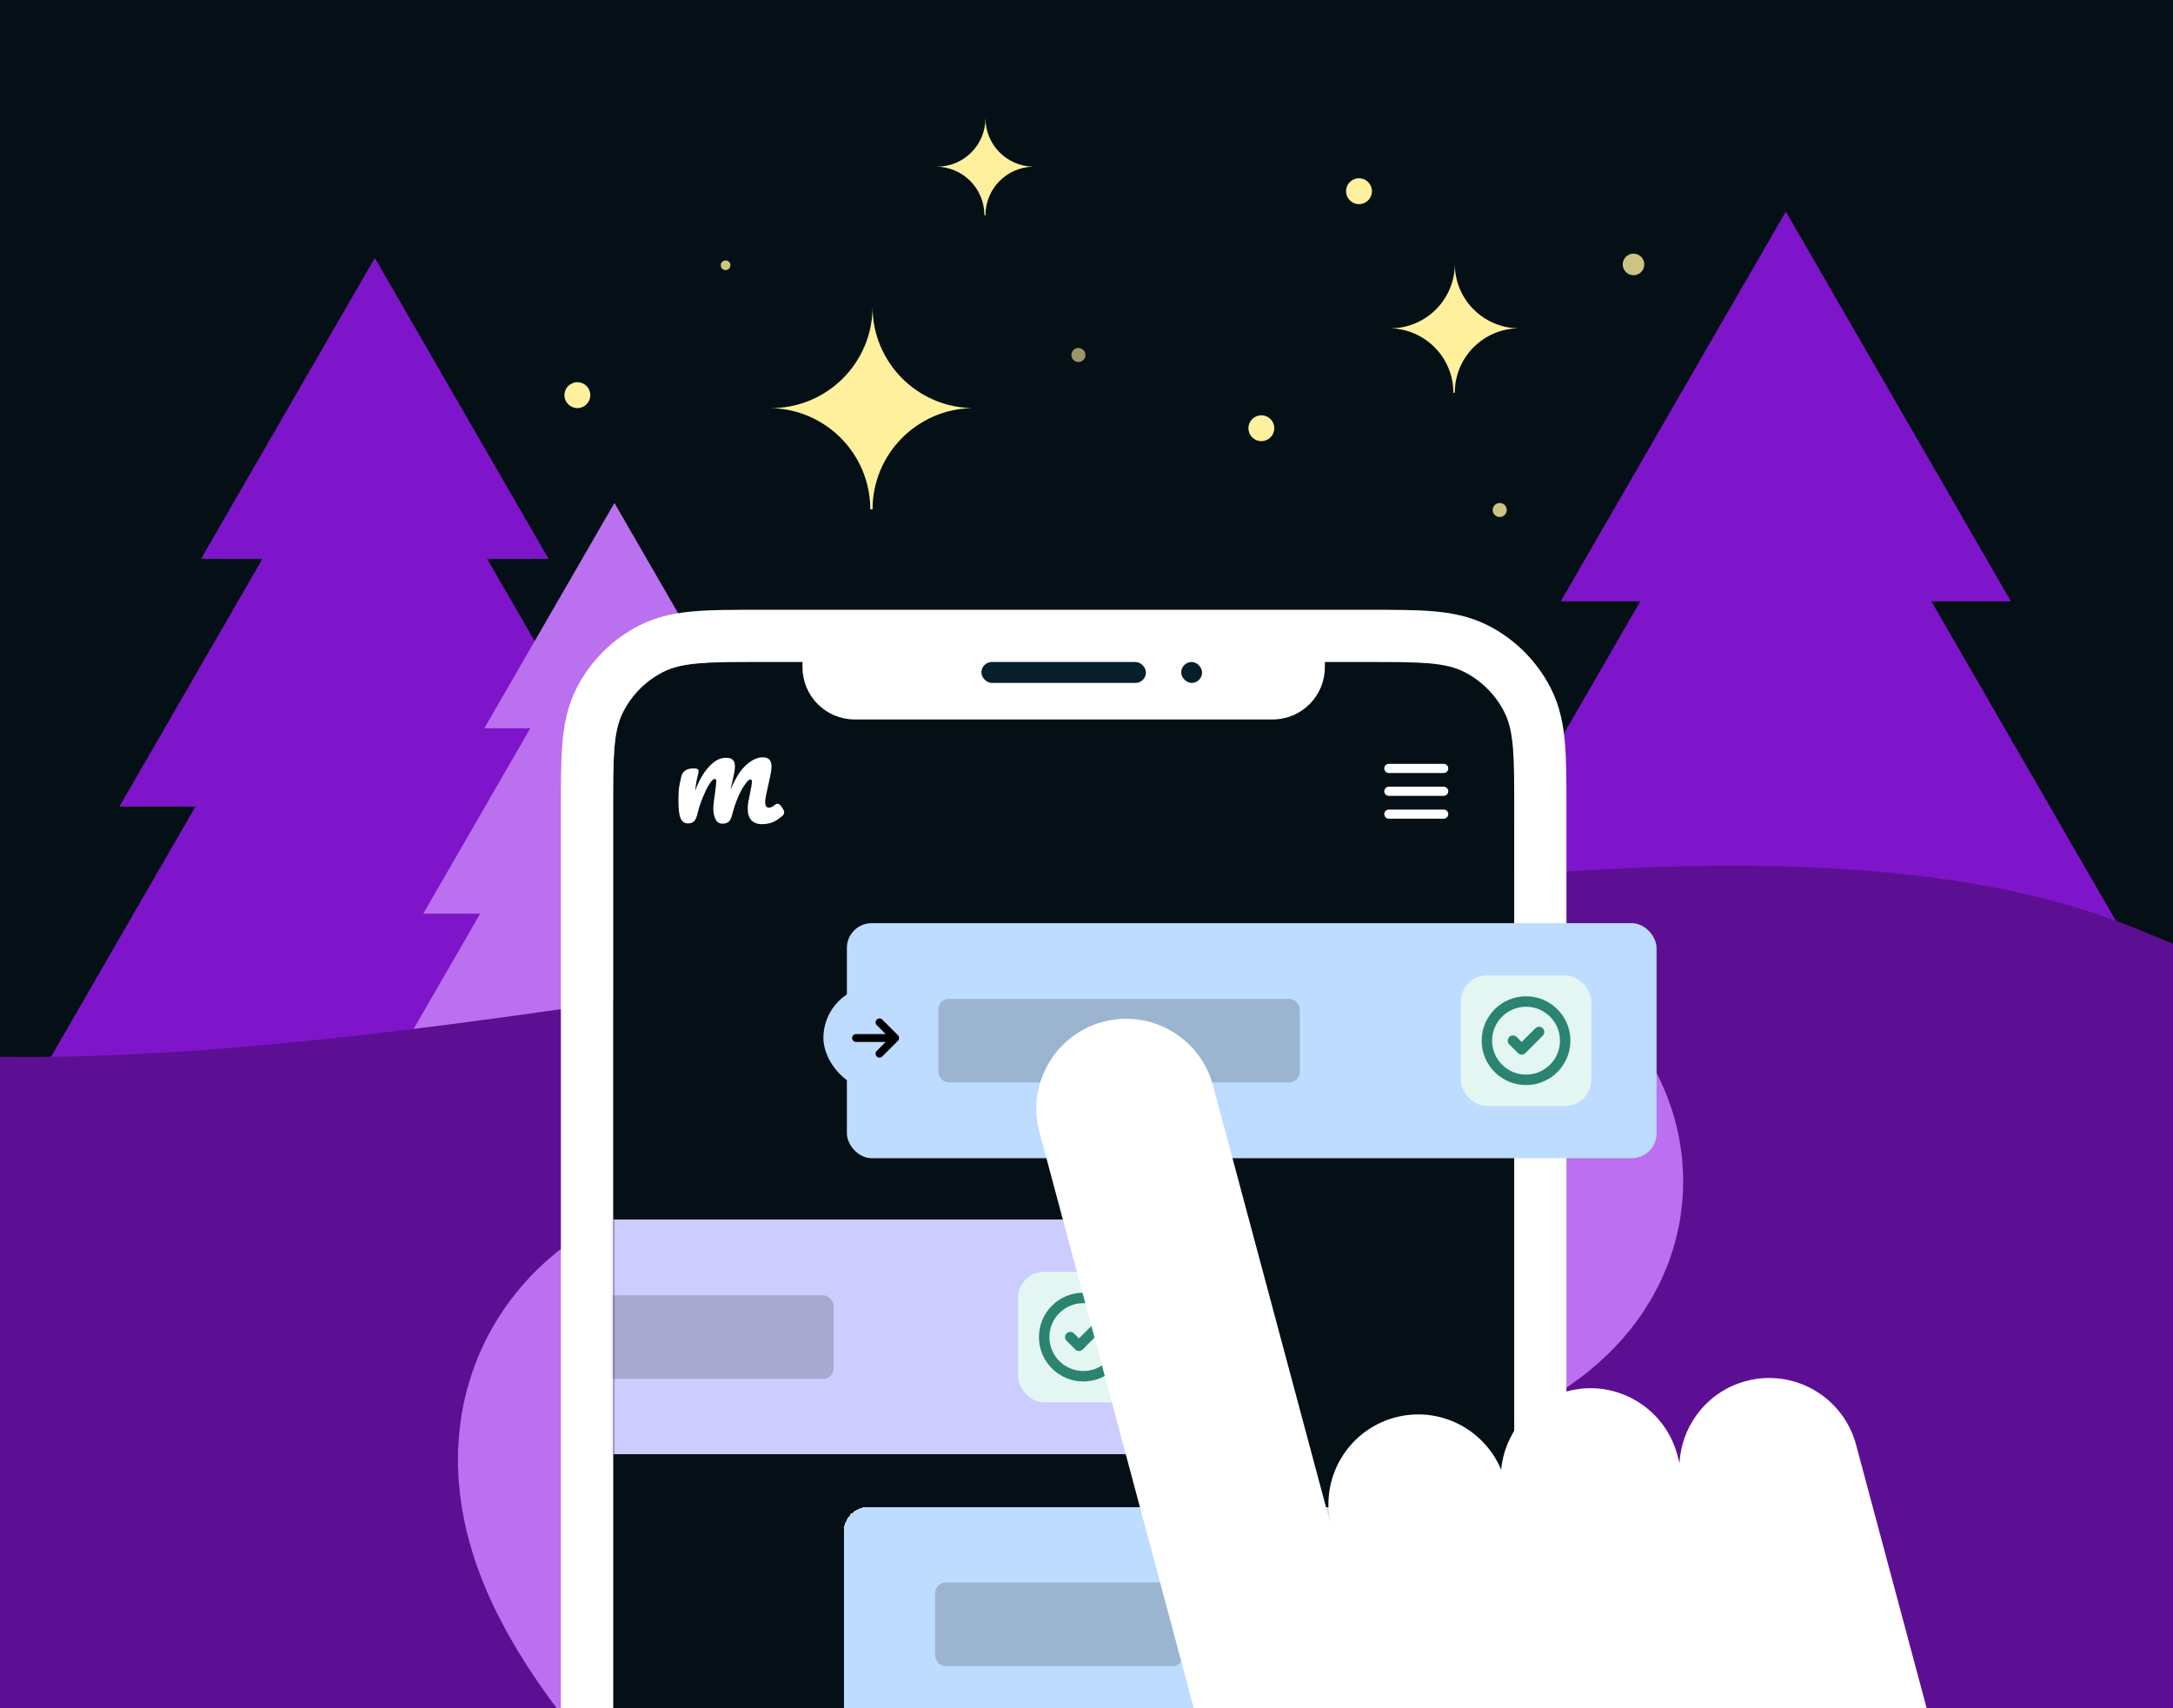
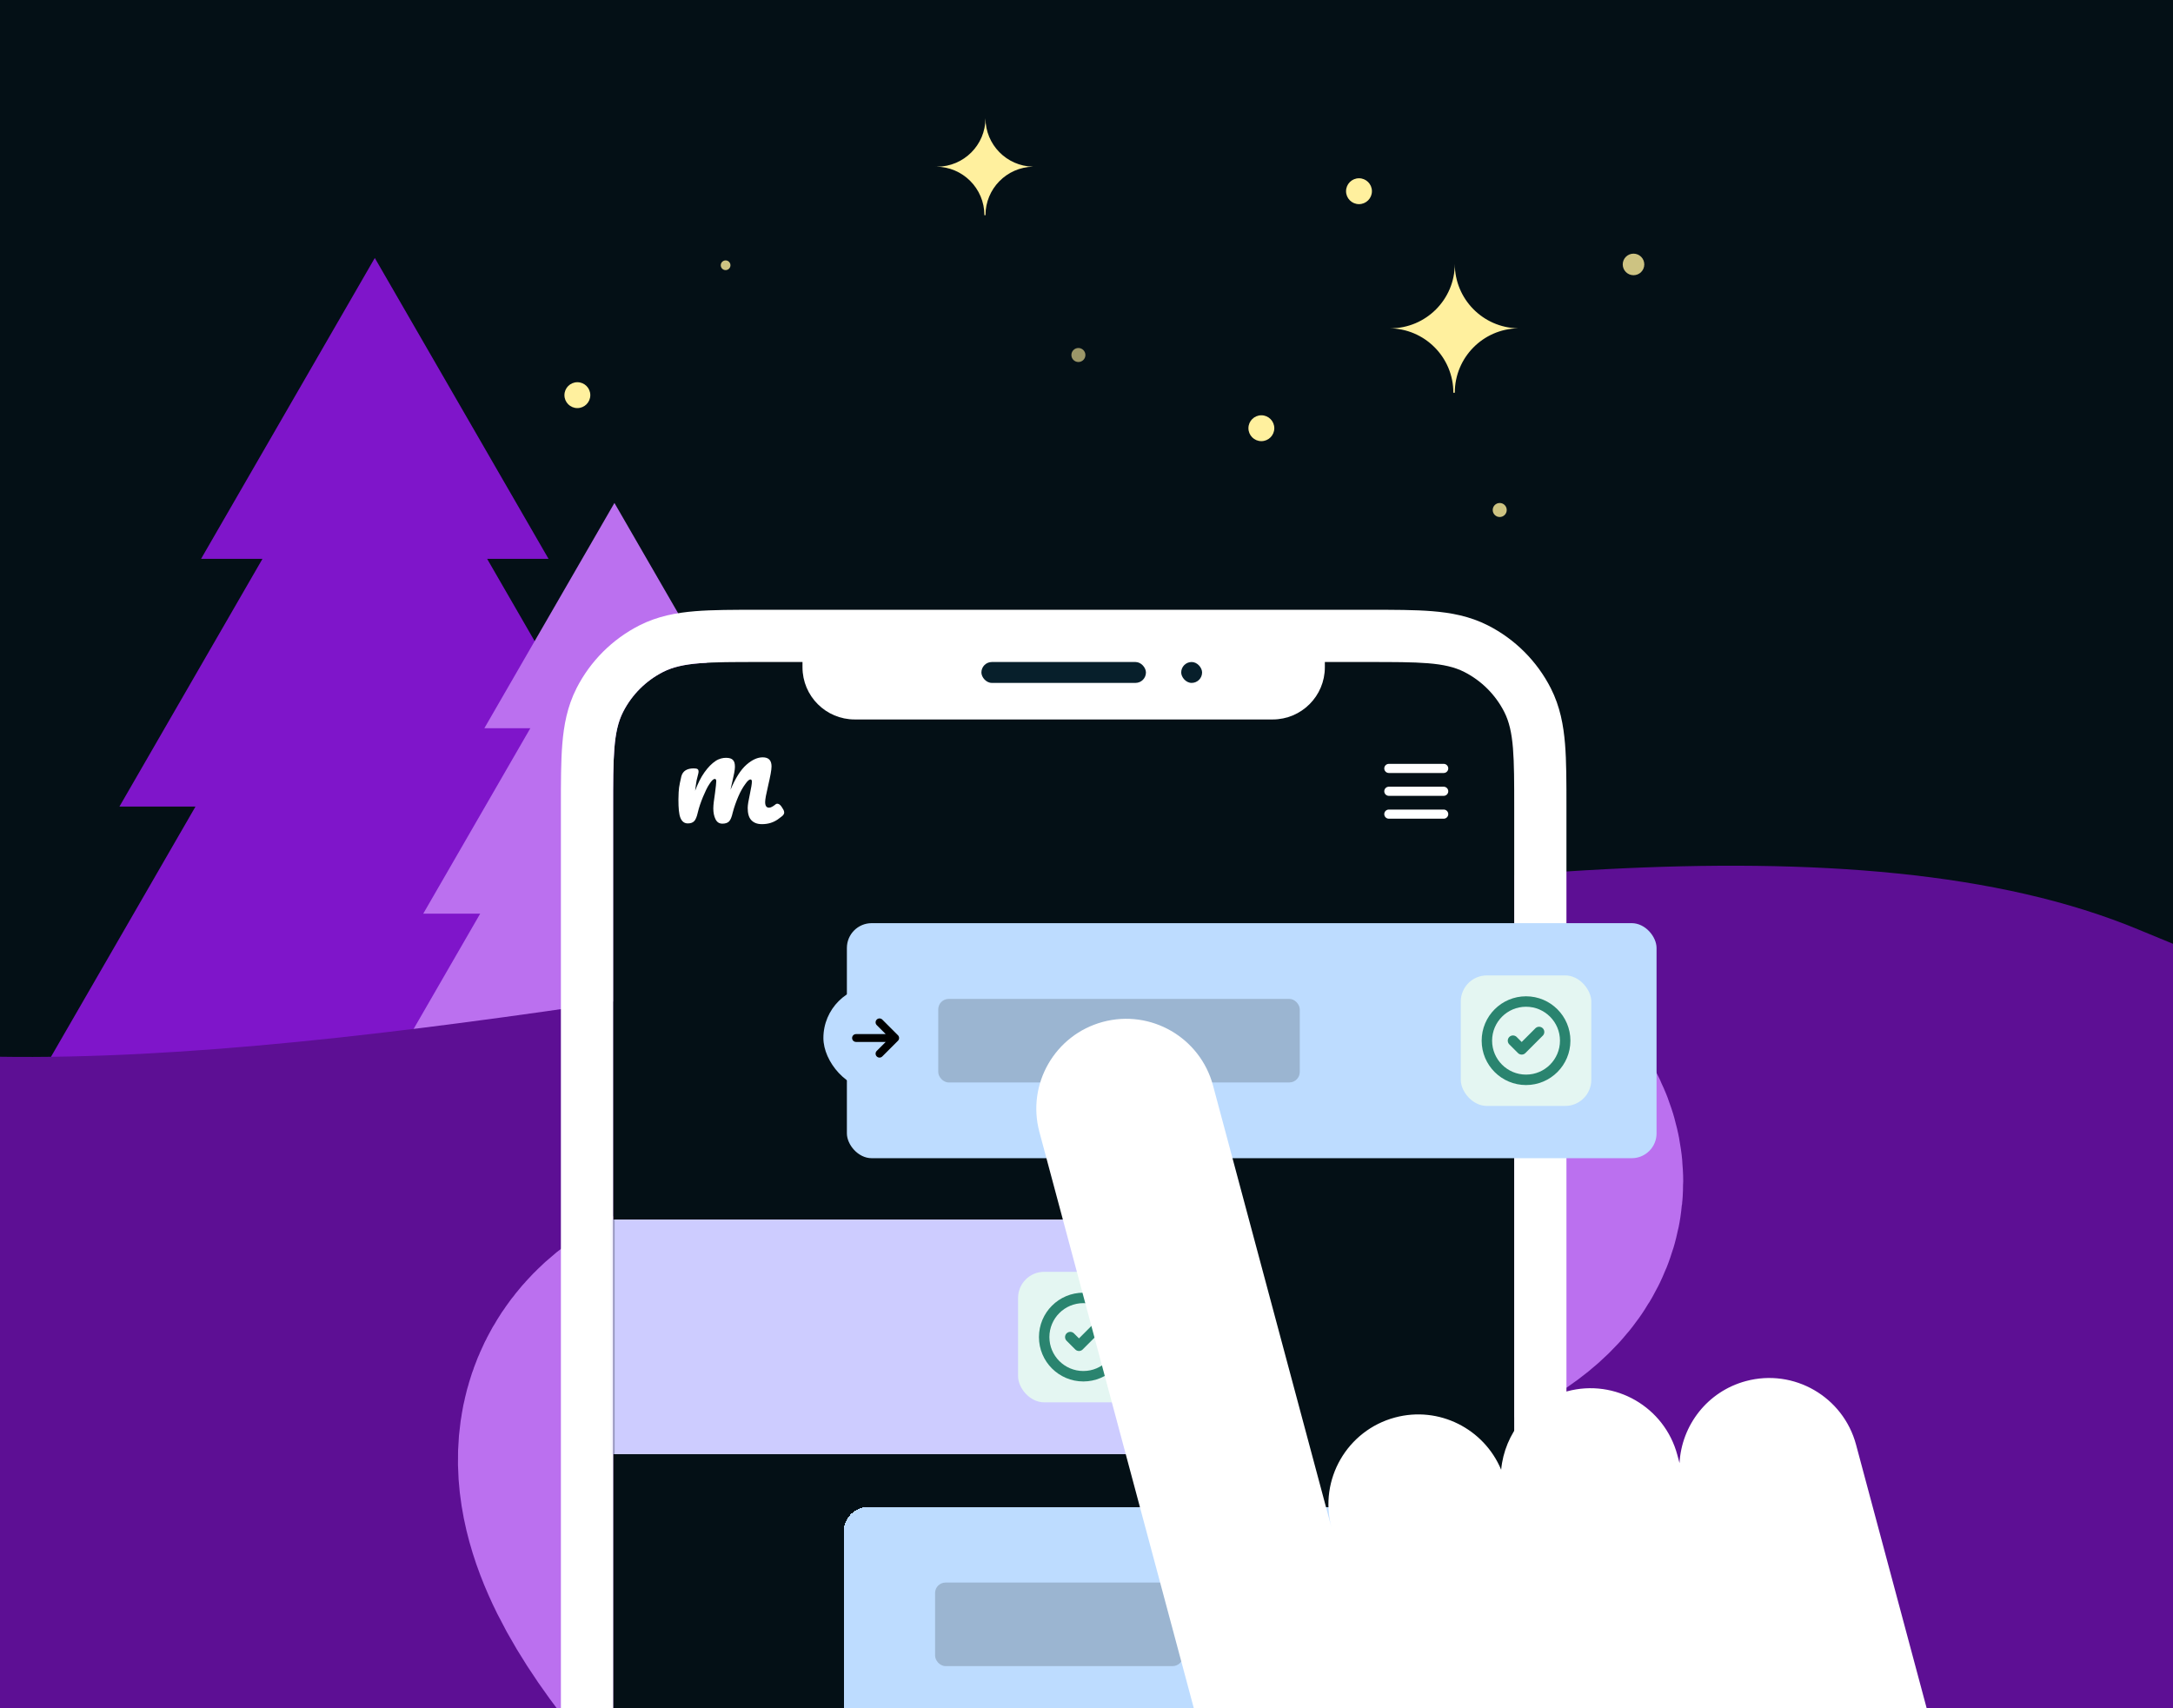
<svg xmlns="http://www.w3.org/2000/svg" width="832" height="654" viewBox="0 0 832 654" fill="none">
  <g clip-path="url(#clip0_328_686)">
    <rect width="832" height="654" fill="#041016" />
    <ellipse cx="221.064" cy="151.294" rx="4.953" ry="4.953" fill="#FFF09E" />
    <ellipse cx="520.33" cy="73.207" rx="4.953" ry="4.953" fill="#FFF09E" />
    <ellipse cx="482.953" cy="163.953" rx="4.953" ry="4.953" fill="#FFF09E" />
-     <ellipse cx="211.195" cy="521.676" rx="4.953" ry="4.953" fill="#FFF09E" />
    <ellipse opacity="0.8" cx="277.821" cy="101.561" rx="1.858" ry="1.857" fill="#FFF09E" />
    <ellipse opacity="0.8" cx="474.099" cy="572.686" rx="4.128" ry="4.127" fill="#FFF09E" />
    <ellipse opacity="0.8" cx="629.304" cy="516.968" rx="4.128" ry="4.127" fill="#FFF09E" />
    <ellipse opacity="0.8" cx="589.835" cy="604.769" rx="4.128" ry="4.127" fill="#FFF09E" />
    <ellipse opacity="0.8" cx="611.555" cy="396.453" rx="4.128" ry="4.127" fill="#FFF09E" />
    <ellipse opacity="0.8" cx="408.75" cy="641.388" rx="4.128" ry="4.127" fill="#FFF09E" />
    <ellipse opacity="0.8" cx="625.442" cy="101.244" rx="4.128" ry="4.127" fill="#FFF09E" />
    <ellipse cx="239.433" cy="258.809" rx="2.683" ry="2.683" fill="#FFF09E" />
    <ellipse opacity="0.8" cx="574.215" cy="195.268" rx="2.683" ry="2.683" fill="#FFF09E" />
    <ellipse cx="531.269" cy="457.742" rx="2.683" ry="2.683" fill="#FFF09E" />
    <ellipse opacity="0.6" cx="140.255" cy="233.575" rx="2.683" ry="2.683" fill="#FFF09E" />
    <ellipse opacity="0.6" cx="412.9" cy="135.924" rx="2.683" ry="2.683" fill="#FFF09E" />
    <ellipse opacity="0.6" cx="221.133" cy="597.73" rx="2.683" ry="2.683" fill="#FFF09E" />
    <path d="M358.333 63.818C358.333 63.819 358.333 63.821 358.333 63.822C368.592 63.822 376.908 72.138 376.908 82.395C377.046 82.395 377.184 82.394 377.321 82.391C377.324 72.273 385.417 64.046 395.484 63.827C395.484 63.825 395.484 63.824 395.484 63.822C395.484 63.821 395.484 63.819 395.484 63.818C385.417 63.599 377.324 55.372 377.321 45.254C377.319 55.51 369.003 63.822 358.746 63.822C358.608 63.822 358.47 63.821 358.333 63.818Z" fill="#FFF09E" />
    <path d="M798.838 445.265C798.838 445.267 798.838 445.268 798.838 445.27C809.097 445.27 817.414 453.585 817.414 463.842C817.551 463.842 817.689 463.841 817.826 463.838C817.829 453.72 825.922 445.494 835.989 445.274C835.989 445.273 835.989 445.271 835.989 445.27C835.989 445.268 835.989 445.267 835.989 445.265C825.922 445.046 817.829 436.819 817.826 426.702C817.824 436.957 809.508 445.27 799.251 445.27C799.113 445.27 798.976 445.268 798.838 445.265Z" fill="#FFF09E" />
    <path d="M284.577 586.147C284.577 586.148 284.577 586.15 284.577 586.151C294.835 586.151 303.152 594.466 303.152 604.724C303.29 604.724 303.427 604.722 303.565 604.719C303.567 594.602 311.66 586.375 321.727 586.156C321.727 586.154 321.727 586.153 321.727 586.151C321.727 586.15 321.727 586.148 321.727 586.147C311.66 585.927 303.567 577.7 303.565 567.583C303.562 577.838 295.247 586.151 284.989 586.151C284.851 586.151 284.714 586.15 284.577 586.147Z" fill="#FFF09E" />
    <path d="M531.794 125.7C531.794 125.702 531.794 125.704 531.794 125.706C545.419 125.706 556.465 136.749 556.465 150.373C556.648 150.373 556.831 150.371 557.013 150.367C557.016 136.929 567.765 126.003 581.135 125.712C581.135 125.71 581.135 125.708 581.135 125.706C581.135 125.704 581.135 125.702 581.135 125.7C567.765 125.408 557.016 114.482 557.013 101.045C557.01 114.665 545.966 125.706 532.343 125.706C532.159 125.706 531.977 125.704 531.794 125.7Z" fill="#FFF09E" />
    <path d="M496.802 512.832C496.802 512.834 496.802 512.835 496.802 512.837C507.061 512.837 515.377 521.152 515.377 531.409C515.515 531.409 515.652 531.408 515.79 531.405C515.792 521.287 523.885 513.061 533.952 512.841C533.952 512.84 533.952 512.838 533.952 512.837C533.952 512.835 533.952 512.834 533.952 512.832C523.885 512.613 515.792 504.386 515.79 494.269C515.787 504.524 507.472 512.837 497.215 512.837C497.077 512.837 496.939 512.835 496.802 512.832Z" fill="#FFF09E" />
    <path d="M615.719 459.232C615.719 459.237 615.719 459.241 615.719 459.245C645.216 459.245 669.128 483.157 669.128 512.654C669.525 512.654 669.921 512.65 670.315 512.641C670.322 483.547 693.593 459.889 722.538 459.258C722.538 459.254 722.538 459.25 722.538 459.245C722.538 459.241 722.538 459.237 722.538 459.232C693.593 458.601 670.322 434.944 670.315 405.849C670.308 435.34 646.399 459.245 616.905 459.245C616.509 459.245 616.113 459.241 615.719 459.232Z" fill="#FFF09E" />
-     <path d="M294.415 156.246C294.415 156.249 294.415 156.253 294.415 156.256C315.844 156.256 333.216 173.625 333.216 195.052C333.505 195.052 333.792 195.049 334.079 195.042C334.084 173.908 350.99 156.724 372.018 156.265C372.018 156.262 372.018 156.259 372.018 156.256C372.018 156.253 372.018 156.249 372.018 156.246C350.99 155.788 334.084 138.603 334.079 117.469C334.074 138.891 316.704 156.256 295.277 156.256C294.989 156.256 294.702 156.253 294.415 156.246Z" fill="#FFF09E" />
    <path d="M710.209 375.812C710.209 375.813 710.209 375.814 710.209 375.815C717.049 375.815 722.593 381.359 722.593 388.199C722.685 388.199 722.777 388.198 722.868 388.196C722.87 381.45 728.265 375.965 734.976 375.818C734.976 375.817 734.976 375.816 734.976 375.815C734.976 375.814 734.976 375.813 734.976 375.812C728.265 375.666 722.87 370.181 722.868 363.435C722.866 370.273 717.323 375.815 710.485 375.815C710.393 375.815 710.301 375.814 710.209 375.812Z" fill="#FFF09E" />
-     <path fill-rule="evenodd" clip-rule="evenodd" d="M683.763 81L769.938 230.239H739.482L810.43 353.106H772.707L860.266 504.742H507.26L594.819 353.106H557.096L628.043 230.239H597.588L683.763 81Z" fill="#7F15CA" />
    <path fill-rule="evenodd" clip-rule="evenodd" d="M143.504 98.77L210.027 213.975H186.518L241.286 308.823H212.165L279.757 425.879H7.252L74.844 308.823H45.724L100.492 213.975H76.981L143.504 98.77Z" fill="#7F15CA" />
    <path fill-rule="evenodd" clip-rule="evenodd" d="M235.256 192.566L285.057 278.812H267.457L308.457 349.817H286.657L337.258 437.448H133.255L183.856 349.817H162.055L203.056 278.812H185.455L235.256 192.566Z" fill="#BB70EF" />
    <path d="M819.015 356.006C604.011 266.267 111.504 456.454 -108.25 390.462L-138 742.919H1606.28C1677.61 621.601 1098.08 472.485 819.015 356.006Z" fill="#5D0F94" />
    <path d="M403.759 797.413C431.759 713.423 513.761 805.412 449.76 763.417C385.759 721.422 165.755 551.443 285.757 527.446C405.759 503.449 709.764 483.451 493.76 401.461" stroke="#BB70EF" stroke-width="150.415" />
    <path d="M234.756 309.46C234.756 289.861 234.756 280.061 238.571 272.575C241.926 265.99 247.281 260.636 253.866 257.281C261.354 253.467 271.155 253.467 290.757 253.467H523.76C543.363 253.467 553.164 253.467 560.651 257.281C567.236 260.636 572.591 265.99 575.946 272.575C579.761 280.061 579.761 289.861 579.761 309.46V897.888C579.761 917.488 579.761 927.288 575.946 934.774C572.591 941.359 567.236 946.712 560.651 950.067C553.164 953.882 543.363 953.882 523.76 953.882H290.757C271.155 953.882 261.354 953.882 253.866 950.067C247.281 946.712 241.926 941.359 238.571 934.774C234.756 927.288 234.756 917.488 234.756 897.888V309.46Z" fill="#041016" />
    <path fill-rule="evenodd" clip-rule="evenodd" d="M290.757 233.469L524.51 233.469C533.67 233.469 541.719 233.469 548.378 234.012C555.451 234.59 562.698 235.88 569.731 239.463C580.08 244.736 588.494 253.148 593.767 263.496C597.351 270.528 598.641 277.774 599.219 284.846C599.763 291.504 599.762 299.552 599.762 308.711V898.138C599.762 907.297 599.763 915.344 599.219 922.002C598.641 929.074 597.351 936.321 593.767 943.352C588.494 953.7 580.08 962.113 569.731 967.385C562.698 970.968 555.451 972.258 548.378 972.836C541.719 973.38 533.67 973.38 524.51 973.379H290.008C280.847 973.38 272.799 973.38 266.14 972.836C259.067 972.258 251.82 970.968 244.787 967.385C234.438 962.113 226.024 953.7 220.751 943.352C217.167 936.321 215.877 929.074 215.299 922.002C214.755 915.344 214.755 907.297 214.756 898.138L214.756 309.46C214.756 309.21 214.756 308.96 214.756 308.711C214.755 299.552 214.755 291.504 215.299 284.846C215.877 277.774 217.167 270.528 220.751 263.496C226.024 253.148 234.438 244.736 244.787 239.463C251.82 235.88 259.067 234.59 266.14 234.012C272.799 233.469 280.848 233.469 290.008 233.469C290.257 233.469 290.507 233.469 290.757 233.469ZM238.571 272.575C234.756 280.061 234.756 289.861 234.756 309.46V897.389C234.756 916.988 234.756 926.788 238.571 934.274C241.927 940.859 247.281 946.212 253.867 949.568C261.354 953.382 271.155 953.382 290.757 953.382H523.761C543.363 953.382 553.164 953.382 560.651 949.568C567.237 946.212 572.591 940.859 575.947 934.274C579.762 926.788 579.762 916.988 579.762 897.389V309.46C579.762 289.861 579.762 280.061 575.947 272.575C572.591 265.99 567.237 260.636 560.651 257.281C553.164 253.467 543.363 253.467 523.761 253.467H290.757C271.155 253.467 261.354 253.467 253.867 257.281C247.281 260.636 241.927 265.99 238.571 272.575Z" fill="white" />
    <path d="M299.263 308.898C298.711 308.085 298.235 307.801 297.758 307.737C297.282 307.673 297.006 307.927 297.006 307.927C295.971 308.774 295.124 309.244 294.466 309.244C293.431 309.244 292.961 308.492 292.961 307.081C292.961 306.046 293.337 304.071 294.09 300.873C294.936 297.205 295.407 294.854 295.407 293.443C295.407 291.091 294.278 289.963 292.02 289.963C290.139 289.963 288.07 290.809 285.812 292.784C283.555 294.76 281.579 297.957 279.698 302.378C279.792 301.72 280.074 300.779 280.356 299.462C281.015 296.641 281.391 294.76 281.391 293.631C281.391 292.408 281.203 291.562 280.639 290.997C280.168 290.433 279.228 290.151 278.005 290.151C276.782 290.151 275.371 290.433 273.96 291.373C272.549 292.314 271.138 293.725 269.727 295.7C268.316 297.675 267.187 300.027 266.153 302.754C266.341 301.155 266.529 299.839 266.717 298.804C266.905 297.769 267.47 296.076 267.47 295.512C267.47 295.042 267.376 294.665 267.093 294.477C266.811 294.289 266.341 294.195 265.588 294.195C264.271 294.195 263.237 294.477 262.484 294.948C261.732 295.418 261.167 296.17 260.885 297.205C259.944 301.438 259.85 301.532 259.756 306.14C259.756 309.338 259.944 311.69 260.509 313.101C261.073 314.511 262.014 315.264 263.331 315.264C264.46 315.264 265.212 314.982 265.776 314.417C266.341 313.853 266.811 312.724 267.187 311.031C267.658 309.056 268.316 307.175 269.163 305.106C270.009 303.131 270.762 301.438 271.608 300.215C272.455 298.898 273.113 298.24 273.678 298.24C274.054 298.24 274.242 298.522 274.242 299.086C274.242 299.839 274.054 301.344 273.772 303.601C273.396 306.14 273.113 308.116 273.113 309.526C273.113 311.125 273.396 312.536 273.96 313.665C274.524 314.794 275.371 315.358 276.594 315.358C277.723 315.358 278.569 315.076 279.134 314.511C279.698 313.947 280.168 312.818 280.545 311.125C281.109 308.962 281.861 306.893 282.708 304.918C283.555 302.942 284.495 301.344 285.342 300.215C286.188 298.992 286.847 298.428 287.317 298.428C287.693 298.428 287.882 298.71 287.882 299.274C287.882 300.121 287.599 301.72 287.129 303.977C286.565 306.517 286.282 308.304 286.282 309.338C286.282 311.314 286.659 312.912 287.599 313.947C288.54 314.982 289.857 315.546 291.738 315.546C293.996 315.546 295.971 314.982 297.758 313.759C298.229 313.383 298.793 313.007 299.263 312.63C300.84 311.46 300.31 310.438 299.263 308.898Z" fill="white" />
    <path fill-rule="evenodd" clip-rule="evenodd" d="M530.011 294.212C530.011 293.245 530.794 292.462 531.761 292.462H552.761C553.728 292.462 554.511 293.245 554.511 294.212C554.511 295.178 553.728 295.961 552.761 295.961H531.761C530.794 295.961 530.011 295.178 530.011 294.212Z" fill="white" />
    <path fill-rule="evenodd" clip-rule="evenodd" d="M530.011 302.961C530.011 301.994 530.794 301.211 531.761 301.211H552.761C553.728 301.211 554.511 301.994 554.511 302.961C554.511 303.927 553.728 304.71 552.761 304.71H531.761C530.794 304.71 530.011 303.927 530.011 302.961Z" fill="white" />
    <path fill-rule="evenodd" clip-rule="evenodd" d="M530.011 311.71C530.011 310.743 530.794 309.96 531.761 309.96H552.761C553.728 309.96 554.511 310.743 554.511 311.71C554.511 312.676 553.728 313.459 552.761 313.459H531.761C530.794 313.459 530.011 312.676 530.011 311.71Z" fill="white" />
    <path d="M307.257 249.967H507.26V255.475C507.26 266.515 498.311 275.464 487.271 275.464H327.246C316.206 275.464 307.257 266.515 307.257 255.475V249.967Z" fill="white" />
    <rect x="375.758" y="253.467" width="63.001" height="7.999" rx="4" fill="#071F2B" />
    <rect x="452.26" y="253.467" width="8" height="7.999" rx="4" fill="#071F2B" />
    <mask id="mask0_328_686" style="mask-type:alpha" maskUnits="userSpaceOnUse" x="234" y="322" width="444" height="368">
      <path d="M234.756 322.458H677.263V689.8H234.756V322.458Z" fill="white" />
    </mask>
    <g mask="url(#mask0_328_686)">
      <rect x="324.257" y="353.455" width="310.005" height="89.989" rx="9.495" fill="#BDDCFF" />
      <rect x="359.238" y="382.458" width="138.422" height="31.982" rx="3.998" fill="#151A1D" fill-opacity="0.2" />
      <rect x="559.304" y="373.463" width="49.972" height="49.972" rx="9.994" fill="#E4F6F2" />
      <path d="M579.293 398.449L582.625 401.78L589.288 395.117M599.282 398.449C599.282 406.728 592.57 413.44 584.29 413.44C576.011 413.44 569.299 406.728 569.299 398.449C569.299 390.169 576.011 383.457 584.29 383.457C592.57 383.457 599.282 390.169 599.282 398.449Z" stroke="#2A846F" stroke-width="3.998" stroke-linecap="round" stroke-linejoin="round" />
      <rect x="315.262" y="377.441" width="39.977" height="39.977" rx="19.989" fill="#BDDCFF" />
      <path fill-rule="evenodd" clip-rule="evenodd" d="M335.69 390.373C336.275 389.787 337.225 389.787 337.81 390.373L343.807 396.37C344.392 396.955 344.392 397.904 343.807 398.49L337.81 404.486C337.225 405.072 336.275 405.072 335.69 404.486C335.104 403.901 335.104 402.952 335.69 402.366L339.127 398.929L327.755 398.929C326.927 398.929 326.256 398.258 326.256 397.43C326.256 396.602 326.927 395.93 327.755 395.93H339.127L335.69 392.493C335.104 391.908 335.104 390.958 335.69 390.373Z" fill="black" />
      <g filter="url(#filter0_dd_328_686)">
        <rect x="153.255" y="463.441" width="310.005" height="89.989" rx="9.495" fill="#CDCCFF" shape-rendering="crispEdges" />
-         <rect x="222.716" y="492.445" width="94.946" height="31.982" rx="3.998" fill="#151A1D" fill-opacity="0.2" />
        <rect x="388.302" y="483.45" width="49.972" height="49.972" rx="9.994" fill="#E4F6F2" />
        <path d="M408.291 508.436L411.622 511.767L418.285 505.104M428.279 508.436C428.279 516.715 421.567 523.427 413.288 523.427C405.008 523.427 398.296 516.715 398.296 508.436C398.296 500.156 405.008 493.444 413.288 493.444C421.567 493.444 428.279 500.156 428.279 508.436Z" stroke="#2A846F" stroke-width="3.998" stroke-linecap="round" stroke-linejoin="round" />
      </g>
      <g filter="url(#filter1_dd_328_686)">
        <rect x="321.546" y="573.427" width="310.005" height="89.989" rx="9.495" fill="#BDDCFF" shape-rendering="crispEdges" />
        <rect x="356.526" y="602.431" width="94.946" height="31.982" rx="3.998" fill="#151A1D" fill-opacity="0.2" />
        <rect x="556.593" y="593.436" width="49.972" height="49.972" rx="9.994" fill="#E4F6F2" />
        <path d="M576.582 618.422L579.913 621.753L586.576 615.091M596.57 618.422C596.57 626.702 589.858 633.414 581.579 633.414C573.299 633.414 566.587 626.702 566.587 618.422C566.587 610.142 573.299 603.43 581.579 603.43C589.858 603.43 596.57 610.142 596.57 618.422Z" stroke="#2A846F" stroke-width="3.998" stroke-linecap="round" stroke-linejoin="round" />
      </g>
    </g>
    <path d="M825.073 848.856C825.073 848.856 764.863 755.443 760.092 737.639L710.649 553.139C705.727 534.775 686.854 523.86 668.496 528.778C653.743 532.731 643.835 545.704 643.058 560.188L642.219 557.056C637.295 538.683 618.423 527.772 600.06 532.692C585.786 536.516 576.065 548.824 574.763 562.723C568.218 547.045 550.972 538.21 534.129 542.722C515.771 547.641 504.882 566.52 509.806 584.893L464.438 415.601C459.517 397.237 440.637 386.334 422.283 391.251C403.934 396.167 393.045 415.046 397.967 433.41L466.579 689.438C449.609 672.962 422.518 673.307 405.986 690.221C389.431 707.182 389.74 734.369 406.685 750.963L416.488 760.536L416.489 760.541C416.489 760.541 505.095 847.505 534.826 876.298C575.891 916.066 604.804 873.292 631.88 888.966C636.528 891.653 670.669 916.425 670.669 916.425C689.324 931.075 716.296 927.829 730.939 909.176L832.341 909.176C846.981 890.528 843.727 863.524 825.072 848.854L825.073 848.856Z" fill="white" />
  </g>
  <defs>
    <filter id="filter0_dd_328_686" x="139.263" y="451.448" width="339.988" height="119.972" filterUnits="userSpaceOnUse" color-interpolation-filters="sRGB">
      <feFlood flood-opacity="0" result="BackgroundImageFix" />
      <feColorMatrix in="SourceAlpha" type="matrix" values="0 0 0 0 0 0 0 0 0 0 0 0 0 0 0 0 0 0 127 0" result="hardAlpha" />
      <feOffset dx="0.999" dy="2.998" />
      <feGaussianBlur stdDeviation="7.496" />
      <feComposite in2="hardAlpha" operator="out" />
      <feColorMatrix type="matrix" values="0 0 0 0 0 0 0 0 0 0.137 0 0 0 0 0.196 0 0 0 0.06 0" />
      <feBlend mode="normal" in2="BackgroundImageFix" result="effect1_dropShadow_328_686" />
      <feColorMatrix in="SourceAlpha" type="matrix" values="0 0 0 0 0 0 0 0 0 0 0 0 0 0 0 0 0 0 127 0" result="hardAlpha" />
      <feOffset dx="0.5" dy="0.5" />
      <feGaussianBlur stdDeviation="1.499" />
      <feComposite in2="hardAlpha" operator="out" />
      <feColorMatrix type="matrix" values="0 0 0 0 0 0 0 0 0 0.137 0 0 0 0 0.196 0 0 0 0.03 0" />
      <feBlend mode="normal" in2="effect1_dropShadow_328_686" result="effect2_dropShadow_328_686" />
      <feBlend mode="normal" in="SourceGraphic" in2="effect2_dropShadow_328_686" result="shape" />
    </filter>
    <filter id="filter1_dd_328_686" x="307.554" y="561.434" width="339.988" height="119.972" filterUnits="userSpaceOnUse" color-interpolation-filters="sRGB">
      <feFlood flood-opacity="0" result="BackgroundImageFix" />
      <feColorMatrix in="SourceAlpha" type="matrix" values="0 0 0 0 0 0 0 0 0 0 0 0 0 0 0 0 0 0 127 0" result="hardAlpha" />
      <feOffset dx="0.999" dy="2.998" />
      <feGaussianBlur stdDeviation="7.496" />
      <feComposite in2="hardAlpha" operator="out" />
      <feColorMatrix type="matrix" values="0 0 0 0 0 0 0 0 0 0.137 0 0 0 0 0.196 0 0 0 0.06 0" />
      <feBlend mode="normal" in2="BackgroundImageFix" result="effect1_dropShadow_328_686" />
      <feColorMatrix in="SourceAlpha" type="matrix" values="0 0 0 0 0 0 0 0 0 0 0 0 0 0 0 0 0 0 127 0" result="hardAlpha" />
      <feOffset dx="0.5" dy="0.5" />
      <feGaussianBlur stdDeviation="1.499" />
      <feComposite in2="hardAlpha" operator="out" />
      <feColorMatrix type="matrix" values="0 0 0 0 0 0 0 0 0 0.137 0 0 0 0 0.196 0 0 0 0.03 0" />
      <feBlend mode="normal" in2="effect1_dropShadow_328_686" result="effect2_dropShadow_328_686" />
      <feBlend mode="normal" in="SourceGraphic" in2="effect2_dropShadow_328_686" result="shape" />
    </filter>
    <clipPath id="clip0_328_686">
      <rect width="832" height="654" fill="white" />
    </clipPath>
  </defs>
</svg>